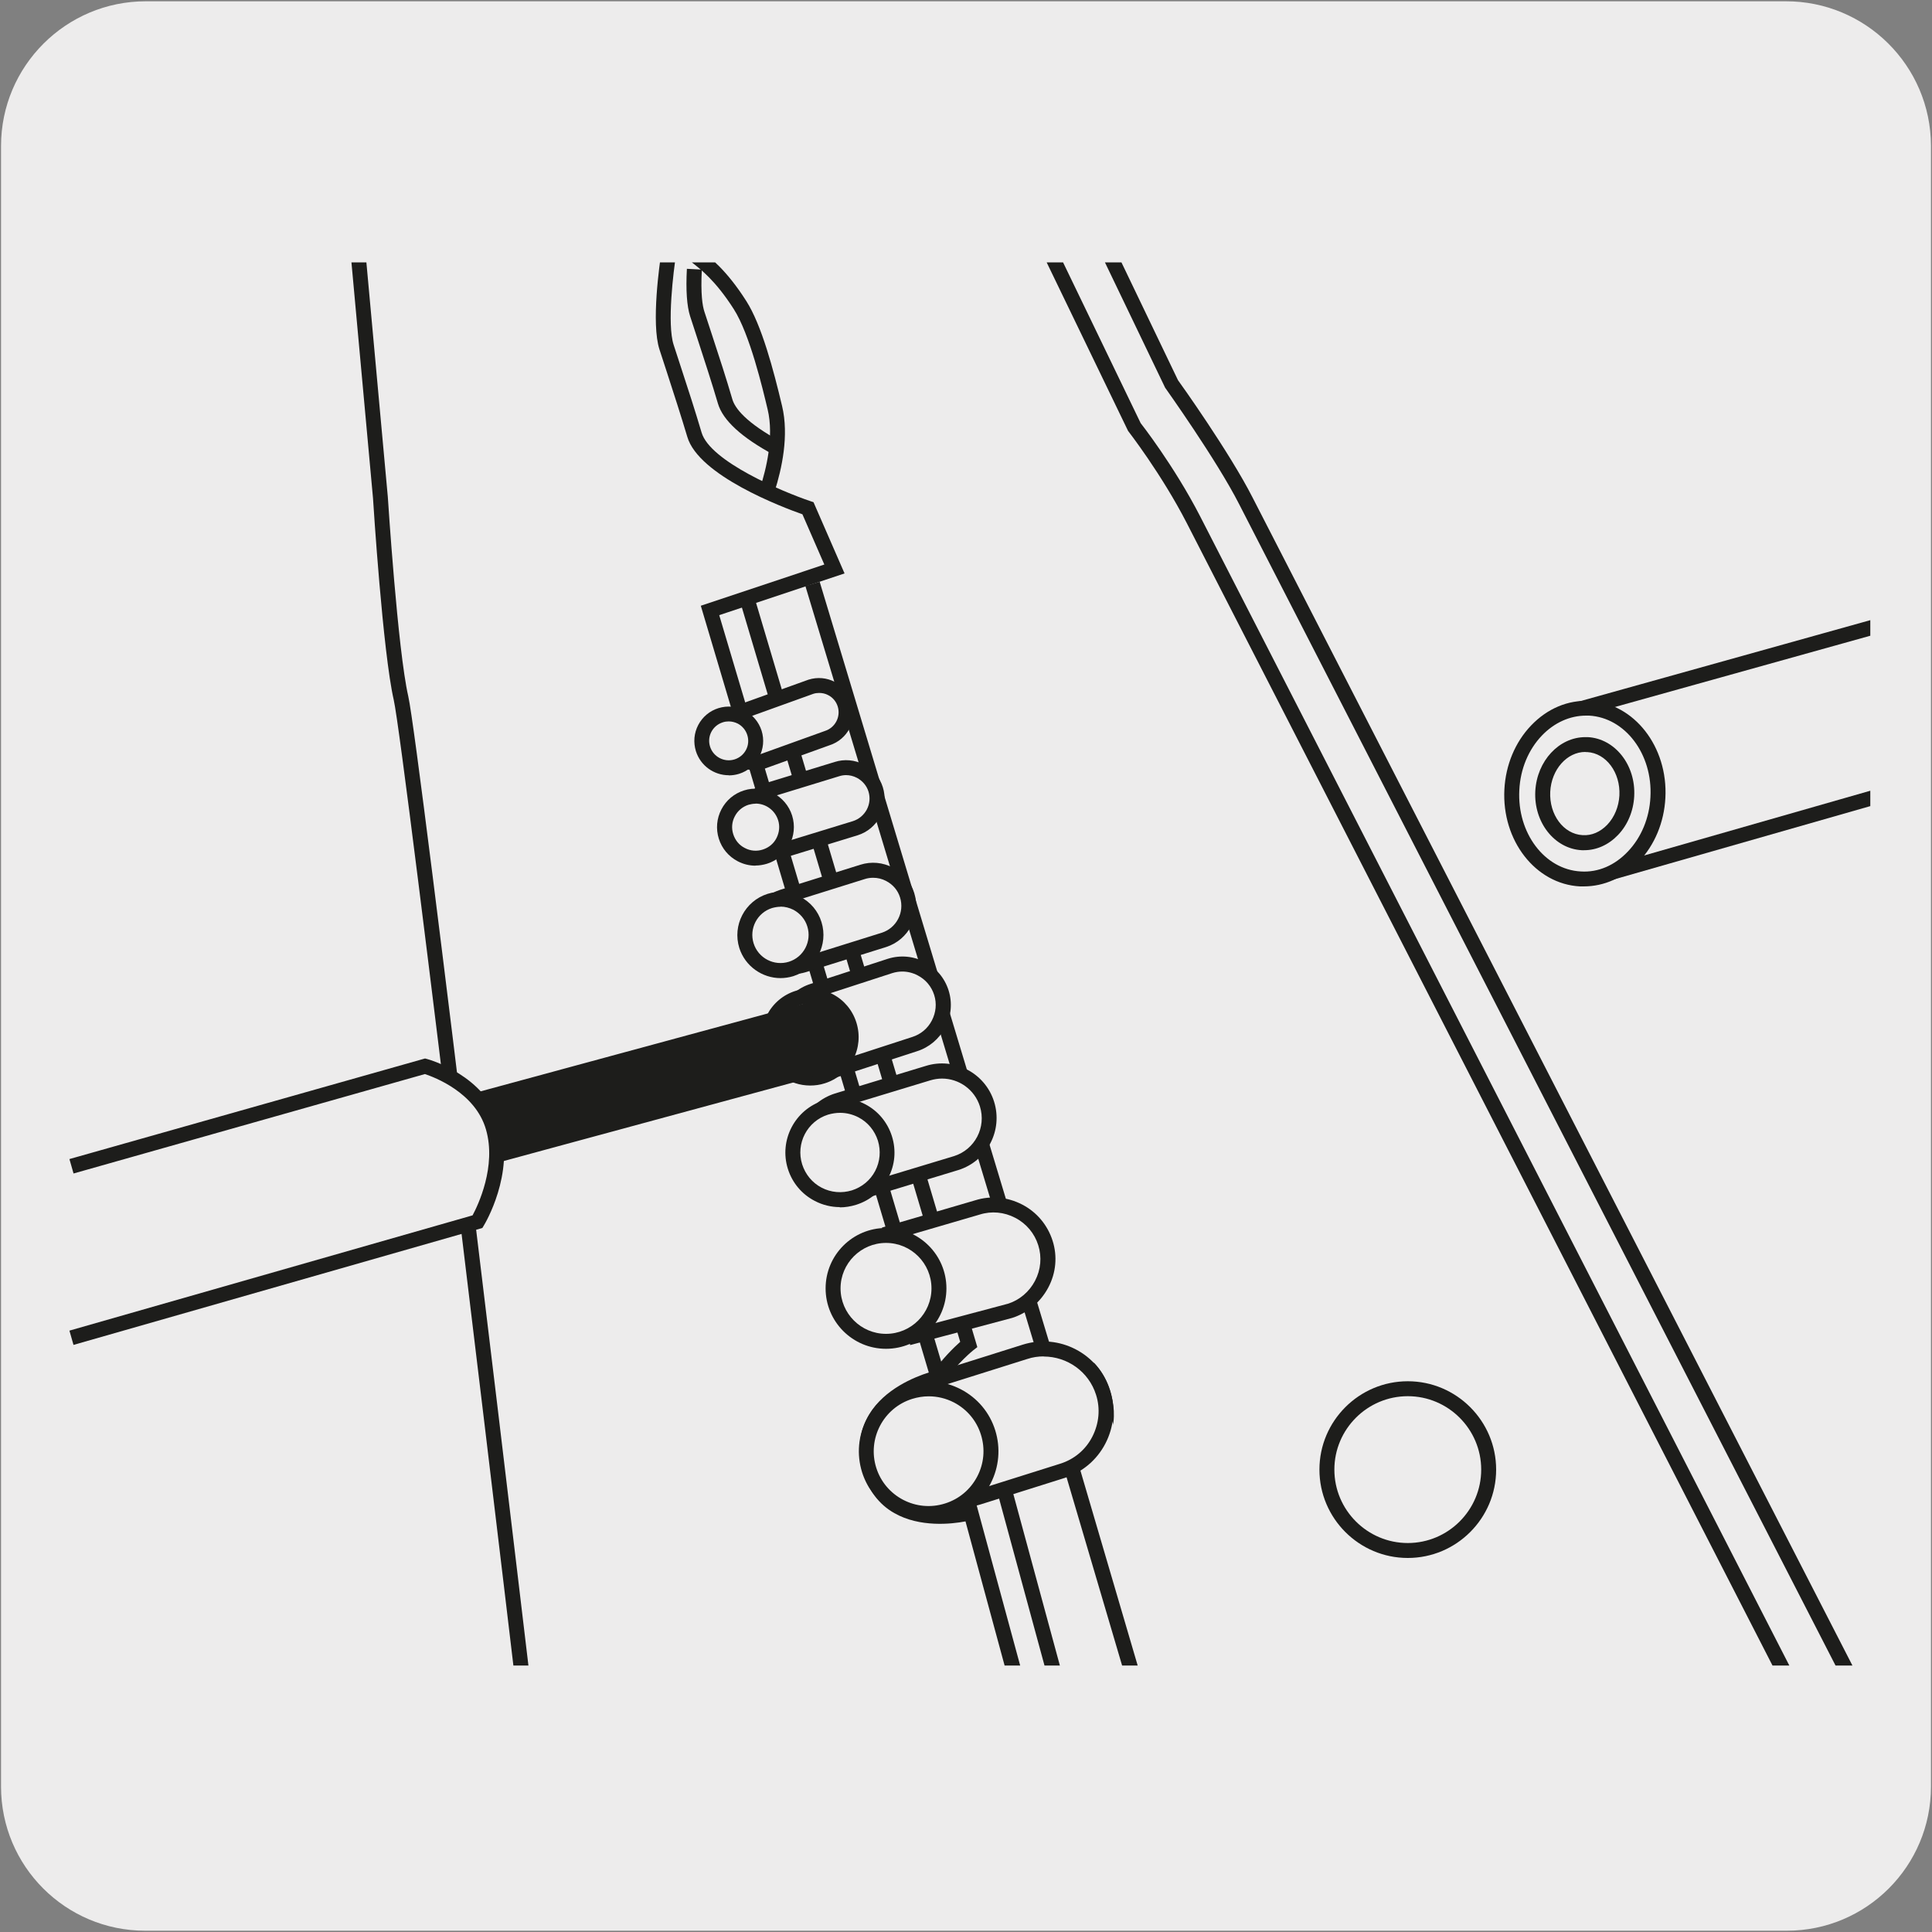
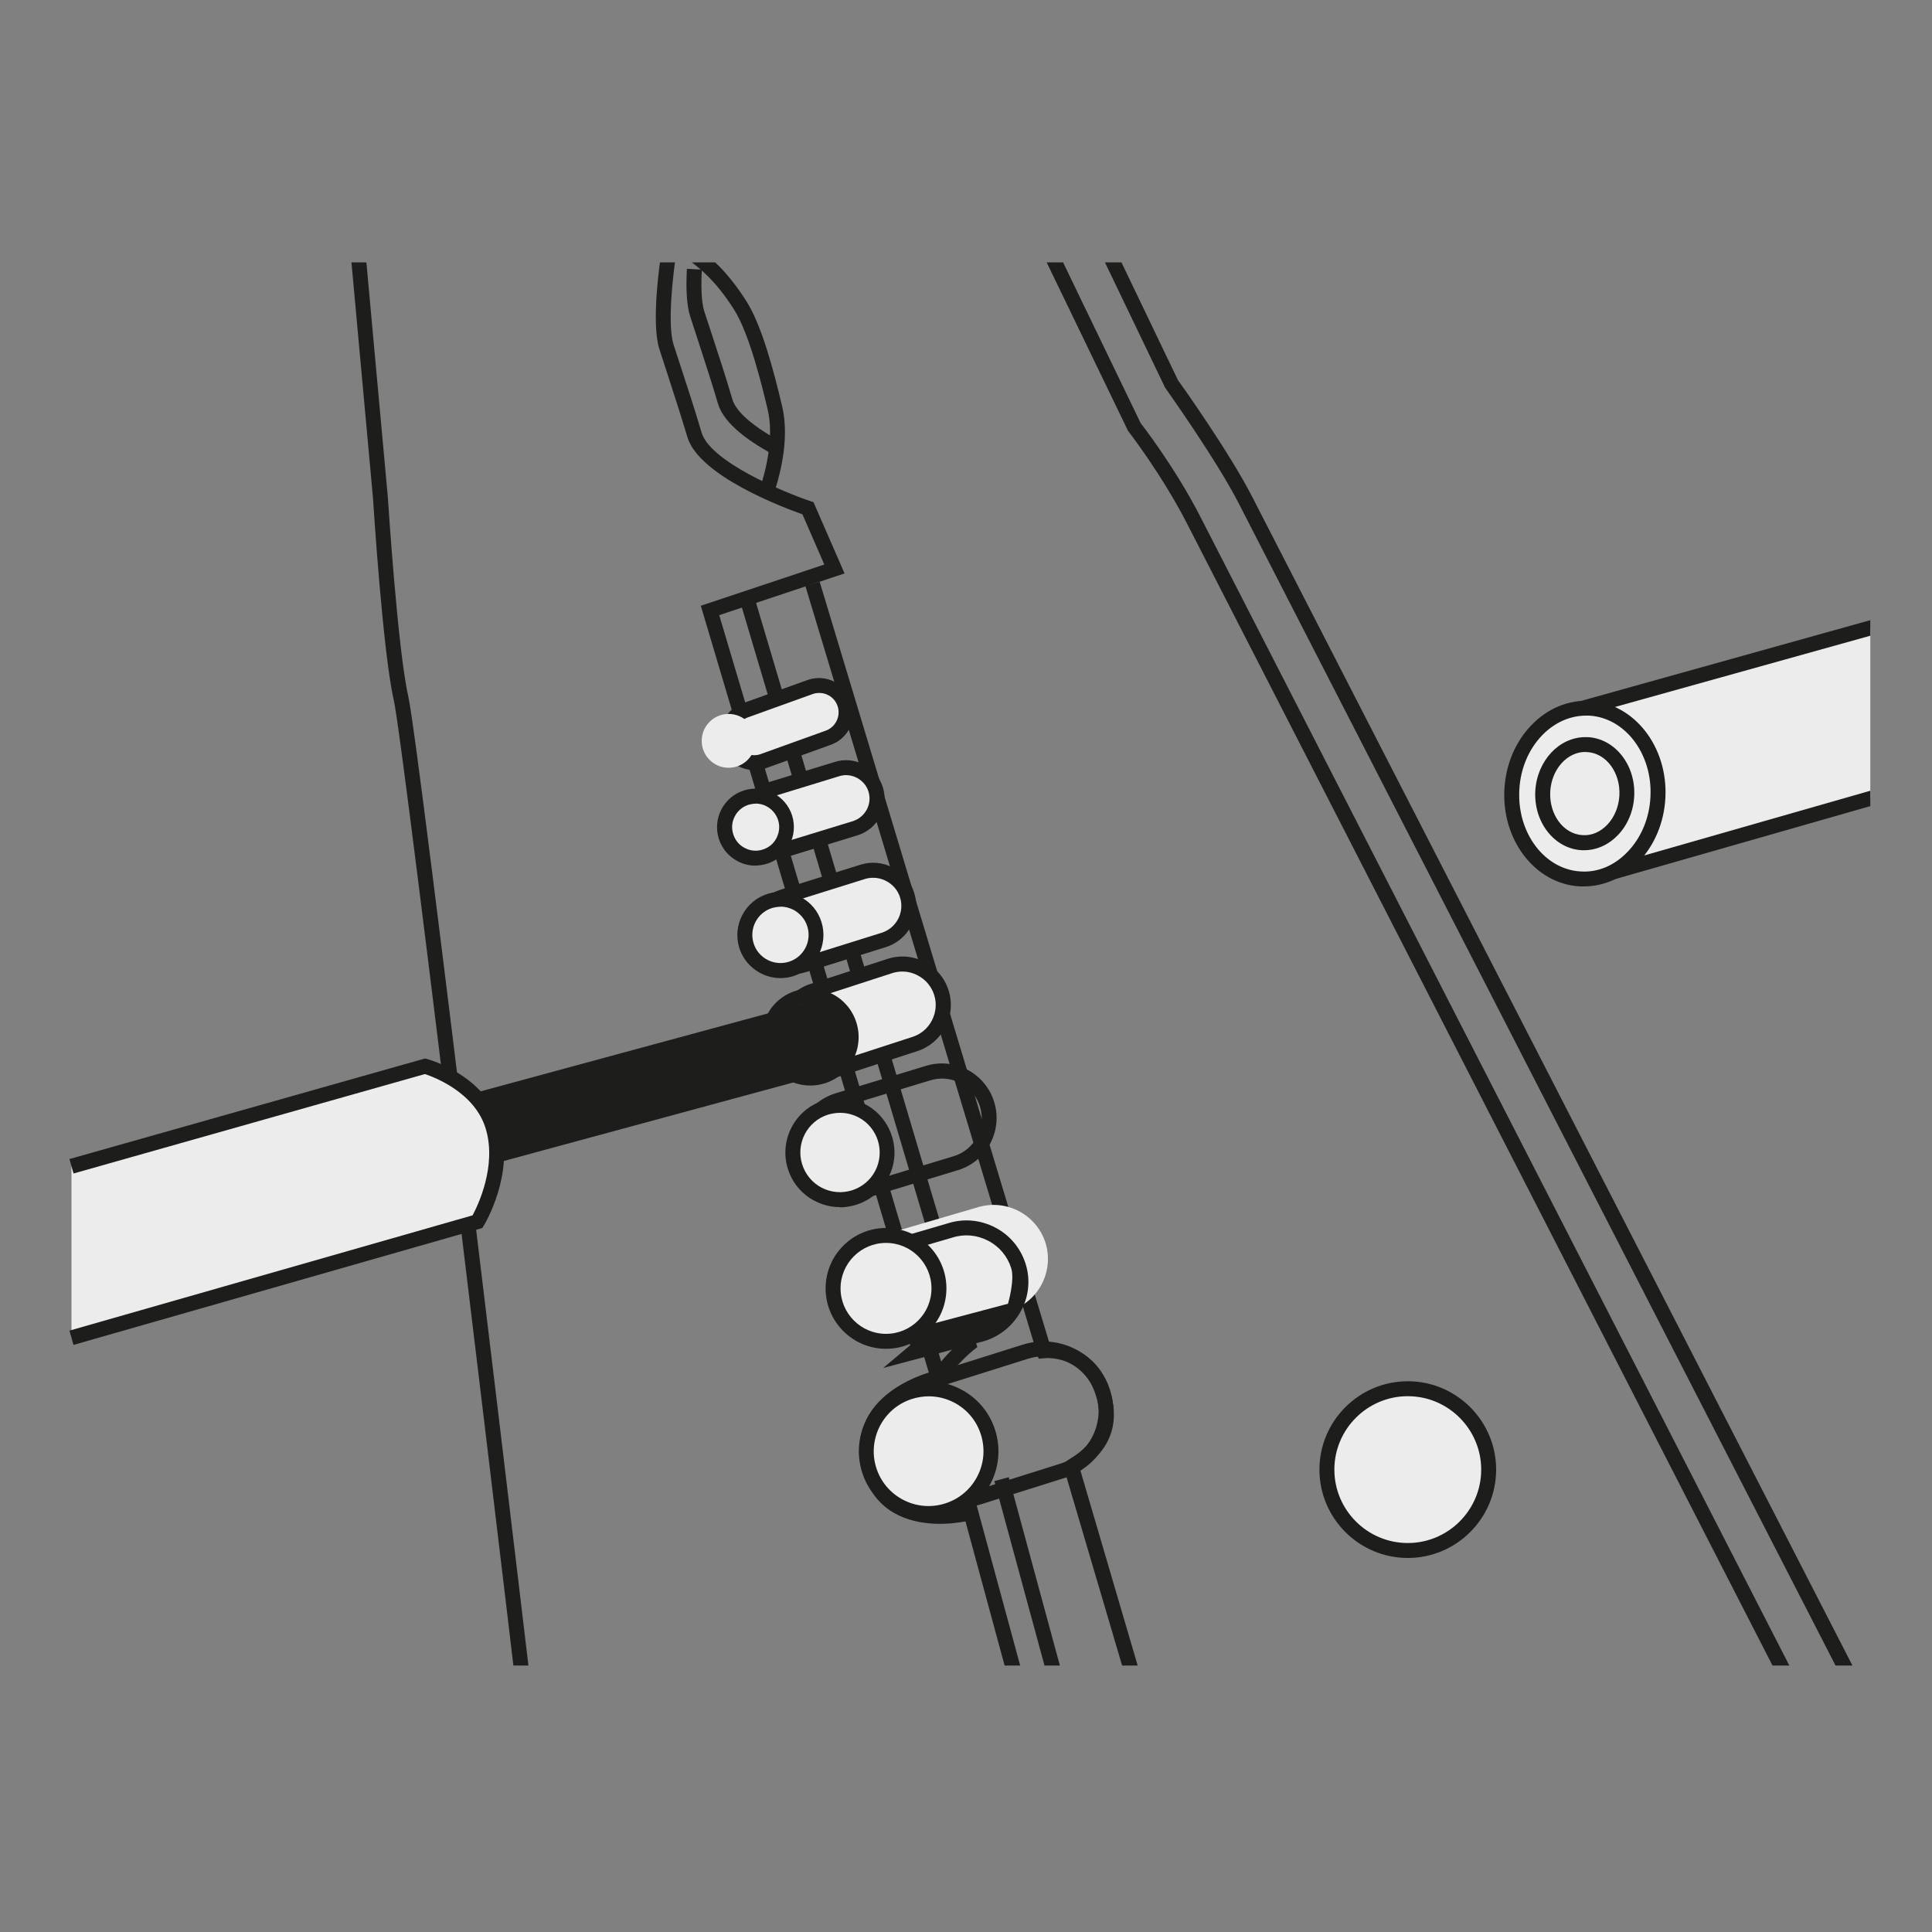
<svg xmlns="http://www.w3.org/2000/svg" viewBox="0 0 150 150">
  <rect x="0" y="0" width="150" height="150" fill="#808080" stroke="none" />
  <defs>
    <style>
      .cls-1 {
        fill: none;
      }

      .cls-2 {
        clip-path: url(#clippath);
      }

      .cls-3 {
        fill: #edecec;
      }

      .cls-4 {
        fill: #fff;
      }

      .cls-5 {
        fill: #1d1d1b;
      }
    </style>
    <clipPath id="clippath">
      <rect class="cls-1" x="4.8" y="20.37" width="140.41" height="108.94" />
    </clipPath>
  </defs>
  <g id="Capa_2" data-name="Capa 2">
-     <path class="cls-3" d="m11.32.1h127.31c6.21-.02,11.27,5,11.29,11.21,0,.01,0,.02,0,.03v127.37c0,6.18-5.01,11.19-11.19,11.19H11.27c-6.18,0-11.19-5.01-11.19-11.19h0V11.34C.08,5.13,5.12.1,11.32.1Z" />
-   </g>
+     </g>
  <g id="Capa_3" data-name="Capa 3">
    <g class="cls-2">
      <g>
        <polygon class="cls-5" points="82.25 133.56 77.2 114.99 78.32 114.69 83.36 133.26 82.25 133.56" />
        <path class="cls-5" d="m73.3,107.31l-.95-.66c.82-1.18,1.74-2.06,2.2-2.47-1.44-4.87-14.42-48.5-17.11-57.55l1.11-.33c2.79,9.37,16.57,55.72,17.22,57.92l.11.37-.31.24s-1.25,1-2.27,2.48Z" />
        <path class="cls-5" d="m60.09,35.32c-2.51-1.35-3.97-2.69-4.35-3.99-.47-1.6-1.04-3.34-1.57-4.97l-.59-1.81c-.25-.78-.34-2.02-.25-3.68l1.16.06c-.1,1.89.05,2.82.2,3.27l.59,1.8c.54,1.64,1.11,3.39,1.58,5,.2.68,1.02,1.8,3.79,3.3l-.55,1.02Z" />
        <path class="cls-5" d="m40.62,135.7c-.09-.78-9.22-77.71-10.05-81.36-.85-3.72-1.58-15.17-1.61-15.66l-2.5-27.35,1.15-.11,2.5,27.36c.01.13.76,11.86,1.59,15.49.85,3.71,9.69,78.3,10.07,81.48l-1.15.14Z" />
        <path class="cls-5" d="m138.59,131.21s-44.43-86.66-46.45-90.6c-1.97-3.83-4.54-7.13-4.56-7.16L69.4-4.19l1.04-.5,18.12,37.54s2.6,3.31,4.62,7.24c2.02,3.93,46.45,90.6,46.45,90.6l-1.03.53Z" />
        <path class="cls-5" d="m143.1,130.46c-.46-.89-45.72-89.01-46.89-91.31-1.75-3.44-5.71-8.99-5.75-9.05L73.99-4.19l1.05-.5,16.42,34.21c.11.14,4,5.59,5.79,9.11,1.17,2.29,46.43,90.41,46.89,91.3l-1.03.53Z" />
        <path class="cls-5" d="m88.22,133.04l-5.6-18.98c-.13-.44.24-.67.44-.79.78-.48,3.16-1.93,1.91-5.27-1.04-2.76-3.73-2.57-3.86-2.55l-.47.04-.14-.45-17.97-59.54,1.11-.33,17.84,59.12c1.38.05,3.61.76,4.57,3.31.71,1.89.89,4.54-2.18,6.53l5.46,18.59-1.11.33Z" />
        <path class="cls-5" d="m60.14,38.15l-1.1-.35c.43-1.33,1.07-3.87.56-6.01-.38-1.6-1.39-5.86-2.63-7.79-1.43-2.24-2.61-3.13-3.31-3.67-.35-.27-.63-.48-.81-.75l-.08-.16-2.88-10.14,1.12-.32,2.85,10.03c.1.11.29.25.5.41.76.58,2.04,1.55,3.58,3.97,1.19,1.86,2.11,5.33,2.78,8.15.55,2.3-.02,4.88-.58,6.64Z" />
        <path class="cls-5" d="m79.15,133.56l-4.19-15.44c-1.09.21-3.55.48-5.52-.64-1.22-.69-2.04-1.8-2.45-3.28-.45-1.63-.28-3.1.49-4.38,1.19-1.98,3.53-2.91,4.63-3.26-1.91-6.45-17.54-58.99-17.54-58.99l-.16-.54,9.59-3.2-1.7-3.9c-1.53-.54-8.06-3-8.94-6.02-.48-1.61-1.05-3.36-1.58-5l-.58-1.78c-.66-2.03.02-6.7.15-7.56l-2.74-9.69,1.12-.31,2.8,9.93-.02.13c-.23,1.44-.73,5.54-.21,7.14l.58,1.78c.54,1.64,1.11,3.41,1.59,5.03.66,2.25,6.32,4.61,8.45,5.33l.24.08,2.41,5.53-9.73,3.24c1.73,5.8,16.87,56.71,17.55,59.02l.18.59-.61.14s-3.18.73-4.49,2.89c-.6.99-.72,2.16-.36,3.47,1.24,4.52,6.88,3.04,7.11,2.98l.56-.15,4.49,16.53-1.12.3Z" />
        <g>
          <g>
            <path class="cls-3" d="m64.21,57.31l-5.02,1.81c-1.1.34-2.28-.27-2.62-1.37h0c-.34-1.1.27-2.28,1.37-2.62l5.02-1.81c1.1-.34,2.28.27,2.62,1.37h0c.34,1.1-.27,2.28-1.37,2.62Z" />
            <path class="cls-5" d="m58.56,59.79c-.43,0-.84-.1-1.23-.3-.63-.33-1.1-.89-1.32-1.57-.44-1.4.34-2.9,1.75-3.35l5.01-1.8c.7-.22,1.42-.15,2.06.18s1.1.89,1.32,1.56c.44,1.4-.34,2.9-1.74,3.35l-5.02,1.81c-.27.09-.55.13-.83.13Zm5.03-5.99c-.15,0-.3.02-.45.07l-5,1.8c-.82.26-1.26,1.11-1.01,1.9.12.38.38.7.74.89.36.19.77.23,1.15.1l5.03-1.81c.79-.25,1.24-1.1.99-1.9-.12-.38-.38-.7-.74-.88-.22-.12-.46-.17-.7-.17Z" />
          </g>
          <g>
            <circle class="cls-3" cx="56.57" cy="57.52" r="2.09" />
-             <path class="cls-5" d="m56.58,60.19c-1.14,0-2.19-.73-2.55-1.87-.21-.68-.15-1.4.18-2.03.33-.63.89-1.1,1.57-1.31.68-.21,1.41-.15,2.03.18.63.33,1.1.89,1.32,1.57.44,1.4-.34,2.91-1.75,3.35-.26.08-.53.12-.8.12Zm0-4.18c-.15,0-.31.02-.46.07-.38.12-.7.38-.89.74-.19.36-.22.77-.1,1.15.25.79,1.1,1.24,1.9.99.38-.12.7-.38.89-.74.19-.36.22-.77.1-1.15h0c-.12-.38-.38-.7-.74-.89-.22-.11-.46-.17-.7-.17Z" />
          </g>
        </g>
        <g>
          <g>
            <path class="cls-3" d="m66.42,64.31l-5.34,1.64c-1.26.4-2.62-.31-3.02-1.57h0c-.4-1.26.31-2.62,1.57-3.02l5.34-1.64c1.26-.4,2.62.31,3.02,1.57h0c.4,1.26-.31,2.62-1.57,3.02Z" />
            <path class="cls-5" d="m60.35,66.64c-1.27,0-2.45-.82-2.85-2.09-.24-.76-.17-1.57.2-2.28.37-.71.99-1.23,1.75-1.47l5.35-1.64c.75-.24,1.56-.17,2.27.2.71.37,1.23.99,1.47,1.75.24.76.17,1.56-.2,2.27s-.99,1.23-1.75,1.47h0l-5.34,1.64c-.3.09-.6.14-.89.14Zm5.34-6.46c-.18,0-.37.03-.55.09l-5.35,1.64c-.46.15-.84.47-1.07.9-.23.43-.27.93-.13,1.39.3.96,1.33,1.5,2.29,1.19l5.35-1.64c.46-.15.84-.47,1.07-.9.23-.44.27-.93.13-1.39s-.47-.84-.9-1.07c-.27-.14-.56-.21-.85-.21Z" />
          </g>
          <g>
            <circle class="cls-3" cx="58.66" cy="64.22" r="2.41" />
            <path class="cls-5" d="m58.66,67.21c-.47,0-.94-.11-1.38-.34-.71-.37-1.23-.99-1.47-1.75s-.17-1.57.2-2.28.99-1.23,1.75-1.47c1.56-.5,3.25.39,3.74,1.95h0c.49,1.57-.38,3.25-1.95,3.74-.3.09-.6.14-.9.14Zm0-4.81c-.18,0-.36.03-.54.08-.47.15-.85.47-1.07.9-.23.43-.27.93-.12,1.39.15.47.46.85.9,1.07.43.23.93.27,1.39.12.47-.15.85-.46,1.07-.9s.27-.93.12-1.39c-.25-.78-.97-1.28-1.75-1.28Z" />
          </g>
        </g>
        <g>
          <g>
            <path class="cls-3" d="m68.62,72.97l-6.23,1.95c-1.45.46-3.01-.36-3.47-1.81h0c-.46-1.45.36-3.01,1.81-3.47l6.23-1.95c1.45-.46,3.01.36,3.47,1.81h0c.46,1.45-.36,3.01-1.81,3.47Z" />
            <path class="cls-5" d="m61.57,75.63c-1.42,0-2.75-.92-3.2-2.34-.55-1.76.43-3.64,2.19-4.2l6.23-1.95c.85-.27,1.75-.19,2.55.23.79.41,1.38,1.11,1.64,1.96.55,1.76-.43,3.64-2.19,4.2l-6.23,1.95c-.33.1-.67.15-1,.15Zm6.22-7.48c-.22,0-.44.03-.65.1l-6.23,1.95c-1.15.36-1.79,1.59-1.43,2.74s1.6,1.79,2.74,1.43l6.23-1.95c1.15-.36,1.79-1.59,1.43-2.74-.17-.56-.56-1.01-1.08-1.28-.32-.17-.66-.25-1.01-.25Z" />
          </g>
          <g>
            <circle class="cls-3" cx="60.6" cy="72.6" r="2.77" />
            <path class="cls-5" d="m60.6,75.94c-1.42,0-2.75-.92-3.2-2.34-.55-1.76.43-3.64,2.19-4.2.85-.27,1.76-.19,2.55.23.79.41,1.38,1.11,1.64,1.96.55,1.76-.43,3.64-2.19,4.2-.33.1-.67.15-1,.15Zm0-5.54c-.22,0-.44.04-.66.1-1.15.36-1.79,1.59-1.43,2.74.36,1.15,1.59,1.79,2.74,1.43s1.79-1.59,1.43-2.74c-.17-.56-.56-1.01-1.07-1.29-.32-.16-.66-.25-1.01-.25Z" />
          </g>
        </g>
        <g>
          <g>
            <path class="cls-3" d="m71.02,81.06l-6,1.95c-1.67.52-3.46-.41-3.99-2.08h0c-.52-1.67.41-3.46,2.08-3.99l6-1.95c1.67-.52,3.46.41,3.99,2.08h0c.52,1.67-.41,3.46-2.08,3.99Z" />
            <path class="cls-5" d="m64.06,83.74c-.6,0-1.19-.15-1.74-.43-.89-.47-1.55-1.25-1.85-2.2-.3-.96-.21-1.97.26-2.87.47-.89,1.25-1.55,2.2-1.85l6-1.95c1.99-.63,4.1.48,4.72,2.46.3.96.21,1.97-.26,2.87-.47.89-1.25,1.55-2.2,1.85l-6,1.95c-.37.12-.75.18-1.13.18Zm6-8.31c-.26,0-.52.04-.78.12l-6,1.95c-.66.21-1.2.66-1.53,1.28-.32.62-.39,1.32-.18,1.98.21.66.66,1.2,1.28,1.52.62.33,1.33.39,1.98.18l6-1.95c.66-.21,1.2-.66,1.52-1.28.32-.62.39-1.32.18-1.98-.21-.66-.66-1.2-1.28-1.52-.38-.2-.79-.3-1.2-.3Z" />
          </g>
          <g>
            <circle class="cls-4" cx="62.9" cy="80.51" r="3.18" />
            <path class="cls-5" d="m62.9,84.28c-1.6,0-3.08-1.03-3.59-2.63-.3-.96-.21-1.98.25-2.87.47-.89,1.25-1.55,2.21-1.85.95-.3,1.97-.21,2.87.25.89.46,1.55,1.25,1.85,2.21h0c.3.96.21,1.98-.25,2.87-.47.89-1.25,1.55-2.21,1.85-.37.12-.75.17-1.13.17Zm0-6.37c-.26,0-.53.04-.78.12-.66.21-1.2.66-1.53,1.28s-.38,1.32-.18,1.98c.21.66.66,1.2,1.28,1.53.61.32,1.32.38,1.98.17.66-.21,1.2-.66,1.53-1.28s.38-1.32.18-1.98-.66-1.2-1.28-1.53c-.37-.2-.78-.3-1.2-.3Z" />
          </g>
        </g>
        <g>
          <g>
-             <path class="cls-3" d="m74.24,90.31l-7.05,2.13c-1.92.6-3.98-.47-4.59-2.39h0c-.6-1.92.47-3.98,2.39-4.59l7.05-2.13c1.92-.6,3.98.47,4.59,2.39h0c.6,1.92-.47,3.98-2.39,4.59Z" />
            <path class="cls-5" d="m66.1,93.19c-1.8,0-3.48-1.16-4.05-2.97-.34-1.08-.24-2.22.29-3.23.53-1.01,1.41-1.75,2.48-2.09l7.05-2.14c2.22-.7,4.61.54,5.31,2.77.7,2.23-.54,4.61-2.77,5.31h0s-7.04,2.14-7.04,2.14c-.42.13-.85.19-1.26.19Zm7.04-9.45c-.31,0-.62.05-.92.14l-7.05,2.14c-.77.24-1.42.78-1.8,1.51-.38.73-.46,1.56-.21,2.35.51,1.62,2.23,2.52,3.86,2.01l7.05-2.13c1.62-.51,2.52-2.24,2.01-3.86-.41-1.31-1.63-2.16-2.94-2.16Z" />
          </g>
          <g>
            <circle class="cls-3" cx="65.21" cy="89.48" r="3.66" />
            <path class="cls-5" d="m65.21,93.72c-.67,0-1.34-.16-1.95-.48-1.01-.52-1.75-1.41-2.09-2.49-.7-2.23.55-4.61,2.77-5.31,1.09-.34,2.23-.24,3.23.29,1,.52,1.74,1.41,2.08,2.49.34,1.08.24,2.23-.29,3.23-.52,1.01-1.41,1.75-2.49,2.09-.42.13-.85.2-1.28.2Zm.01-7.32c-.31,0-.62.05-.93.14-1.62.51-2.52,2.24-2.01,3.86.25.78.78,1.43,1.51,1.81.73.38,1.56.45,2.35.21.78-.25,1.43-.78,1.81-1.51.38-.73.45-1.56.21-2.35h0c-.25-.78-.78-1.43-1.51-1.81-.45-.23-.93-.35-1.42-.35Z" />
          </g>
        </g>
        <g>
          <path class="cls-3" d="m68.64,95.86l7.25-2.12c2.21-.69,4.58.54,5.28,2.75h0c.69,2.21-.54,4.58-2.75,5.28l-7.89,2.1" />
-           <path class="cls-5" d="m70.67,104.44l-.3-1.12,7.89-2.1c.89-.28,1.65-.92,2.1-1.78s.54-1.84.25-2.76-.92-1.68-1.79-2.13c-.86-.45-1.85-.54-2.76-.25l-7.26,2.12-.33-1.11,7.25-2.12c1.21-.38,2.5-.26,3.64.33,1.14.59,1.97,1.59,2.36,2.8s.27,2.51-.33,3.64-1.59,1.97-2.8,2.36l-7.92,2.11Z" />
+           <path class="cls-5" d="m70.67,104.44l-.3-1.12,7.89-2.1s.54-1.84.25-2.76-.92-1.68-1.79-2.13c-.86-.45-1.85-.54-2.76-.25l-7.26,2.12-.33-1.11,7.25-2.12c1.21-.38,2.5-.26,3.64.33,1.14.59,1.97,1.59,2.36,2.8s.27,2.51-.33,3.64-1.59,1.97-2.8,2.36l-7.92,2.11Z" />
        </g>
        <g>
-           <rect class="cls-3" x="69.53" y="105.76" width="16.5" height="9.68" rx="1.88" ry="1.88" transform="translate(-29.58 28.41) rotate(-17.45)" />
          <path class="cls-5" d="m74.53,117.04c-.86,0-1.72-.21-2.51-.62-1.29-.67-2.23-1.8-2.67-3.17-.43-1.37-.3-2.84.37-4.13s1.8-2.23,3.17-2.67l6.51-2.05c2.85-.9,5.9.7,6.79,3.55.43,1.38.3,2.84-.37,4.13-.67,1.29-1.8,2.23-3.17,2.67l-6.51,2.05c-.53.17-1.08.25-1.62.25Zm6.5-11.73c-.42,0-.85.06-1.27.2l-6.51,2.05c-1.08.34-1.96,1.08-2.49,2.1-.53,1.01-.63,2.17-.29,3.24.7,2.24,3.09,3.49,5.34,2.79l6.51-2.05c1.08-.34,1.97-1.08,2.49-2.1s.63-2.17.29-3.24c-.57-1.82-2.25-2.98-4.07-2.98Z" />
        </g>
        <g>
          <circle class="cls-3" cx="72.1" cy="112.67" r="4.84" />
          <path class="cls-5" d="m72.1,118.09c-2.3,0-4.44-1.48-5.17-3.79-.43-1.38-.3-2.85.37-4.13s1.8-2.23,3.18-2.66c1.38-.44,2.85-.31,4.13.36,1.28.67,2.23,1.8,2.66,3.18s.3,2.85-.36,4.13c-.67,1.28-1.8,2.23-3.18,2.66-.54.17-1.08.25-1.62.25Zm0-9.68c-.43,0-.86.07-1.28.2-2.24.7-3.49,3.1-2.79,5.34s3.1,3.49,5.34,2.78c1.09-.34,1.97-1.08,2.5-2.09s.63-2.16.29-3.25-1.08-1.97-2.09-2.5c-.62-.32-1.29-.48-1.96-.48Z" />
        </g>
        <g>
          <g>
            <path class="cls-3" d="m122.06,55.22l23.79-6.64s4.25,1.15,5.29,4.74c1.04,3.59-1.21,7.32-1.21,7.32l-24.84,7.11-2.78-5.67-.25-6.86Z" />
            <path class="cls-5" d="m124.79,68.44l-3.06-6.35-.27-7.31,24.39-6.81.15.04c.19.05,4.57,1.28,5.69,5.14,1.1,3.79-1.17,7.62-1.27,7.78l-.12.2-25.52,7.3Zm-1.9-6.51l2.52,5.13,24.14-6.91c.42-.78,1.87-3.81,1.04-6.67-.83-2.88-4.02-4.07-4.74-4.3l-23.19,6.47.23,6.28Z" />
          </g>
          <g>
            <ellipse class="cls-3" cx="123.04" cy="61.61" rx="6.63" ry="5.68" transform="translate(55.01 181.23) rotate(-86.97)" />
            <path class="cls-5" d="m122.96,68.82c-.1,0-.2,0-.29,0-3.45-.18-6.08-3.56-5.87-7.53.1-1.91.84-3.67,2.07-4.96,1.26-1.32,2.87-2,4.56-1.91,3.45.18,6.08,3.56,5.87,7.53h0c-.1,1.91-.84,3.67-2.07,4.96-1.18,1.24-2.69,1.91-4.27,1.91Zm.18-13.26c-1.26,0-2.47.55-3.43,1.55-1.04,1.09-1.67,2.59-1.75,4.23-.18,3.33,1.96,6.17,4.77,6.32,1.36.09,2.65-.48,3.66-1.55,1.04-1.09,1.67-2.6,1.75-4.23.18-3.33-1.96-6.17-4.77-6.32-.08,0-.16,0-.23,0Z" />
          </g>
          <g>
            <ellipse class="cls-3" cx="123.04" cy="61.61" rx="3.81" ry="3.27" transform="translate(55.01 181.23) rotate(-86.97)" />
            <path class="cls-5" d="m122.99,66.01c-.06,0-.12,0-.18,0-2.12-.11-3.74-2.17-3.61-4.59.13-2.35,1.85-4.19,3.89-4.19.06,0,.12,0,.18,0,2.12.11,3.74,2.17,3.61,4.59-.06,1.15-.51,2.23-1.26,3.01-.73.76-1.65,1.18-2.63,1.18Zm.1-7.63c-1.43,0-2.64,1.36-2.73,3.09-.09,1.78,1.03,3.29,2.51,3.37.71.05,1.38-.25,1.92-.81.56-.59.89-1.4.94-2.27.09-1.78-1.03-3.29-2.51-3.37-.04,0-.08,0-.12,0Z" />
          </g>
        </g>
        <g>
          <rect class="cls-5" x="23.46" y="82.78" width="42.91" height="5.69" rx="1.11" ry="1.11" transform="translate(-20.85 14.74) rotate(-15.18)" />
          <g>
            <path class="cls-3" d="m5.55,90.56l27.45-7.77s4.25,1.15,5.29,4.74c1.04,3.59-1.21,7.32-1.21,7.32l-31.53,9.02" />
            <path class="cls-5" d="m5.71,104.43l-.32-1.12,31.3-8.95c.42-.78,1.87-3.81,1.04-6.67-.83-2.87-4.02-4.06-4.74-4.3l-27.28,7.72-.32-1.12,27.61-7.81.15.04c.19.05,4.57,1.28,5.69,5.14,1.1,3.79-1.17,7.62-1.27,7.78l-.12.2-31.75,9.08Z" />
          </g>
        </g>
        <g>
          <circle class="cls-3" cx="68.79" cy="100.03" r="4.11" />
          <path class="cls-5" d="m68.79,104.72c-2.59,0-4.69-2.1-4.69-4.69s2.1-4.69,4.69-4.69,4.69,2.1,4.69,4.69-2.1,4.69-4.69,4.69Zm0-8.22c-1.95,0-3.53,1.59-3.53,3.53s1.58,3.53,3.53,3.53,3.53-1.58,3.53-3.53-1.58-3.53-3.53-3.53Z" />
        </g>
        <g>
          <circle class="cls-3" cx="109.3" cy="114.11" r="6.28" />
          <path class="cls-5" d="m109.3,120.96c-3.78,0-6.86-3.08-6.86-6.86s3.08-6.86,6.86-6.86,6.86,3.08,6.86,6.86-3.08,6.86-6.86,6.86Zm0-12.56c-3.14,0-5.7,2.56-5.7,5.7s2.56,5.7,5.7,5.7,5.7-2.56,5.7-5.7-2.56-5.7-5.7-5.7Z" />
        </g>
      </g>
    </g>
  </g>
</svg>